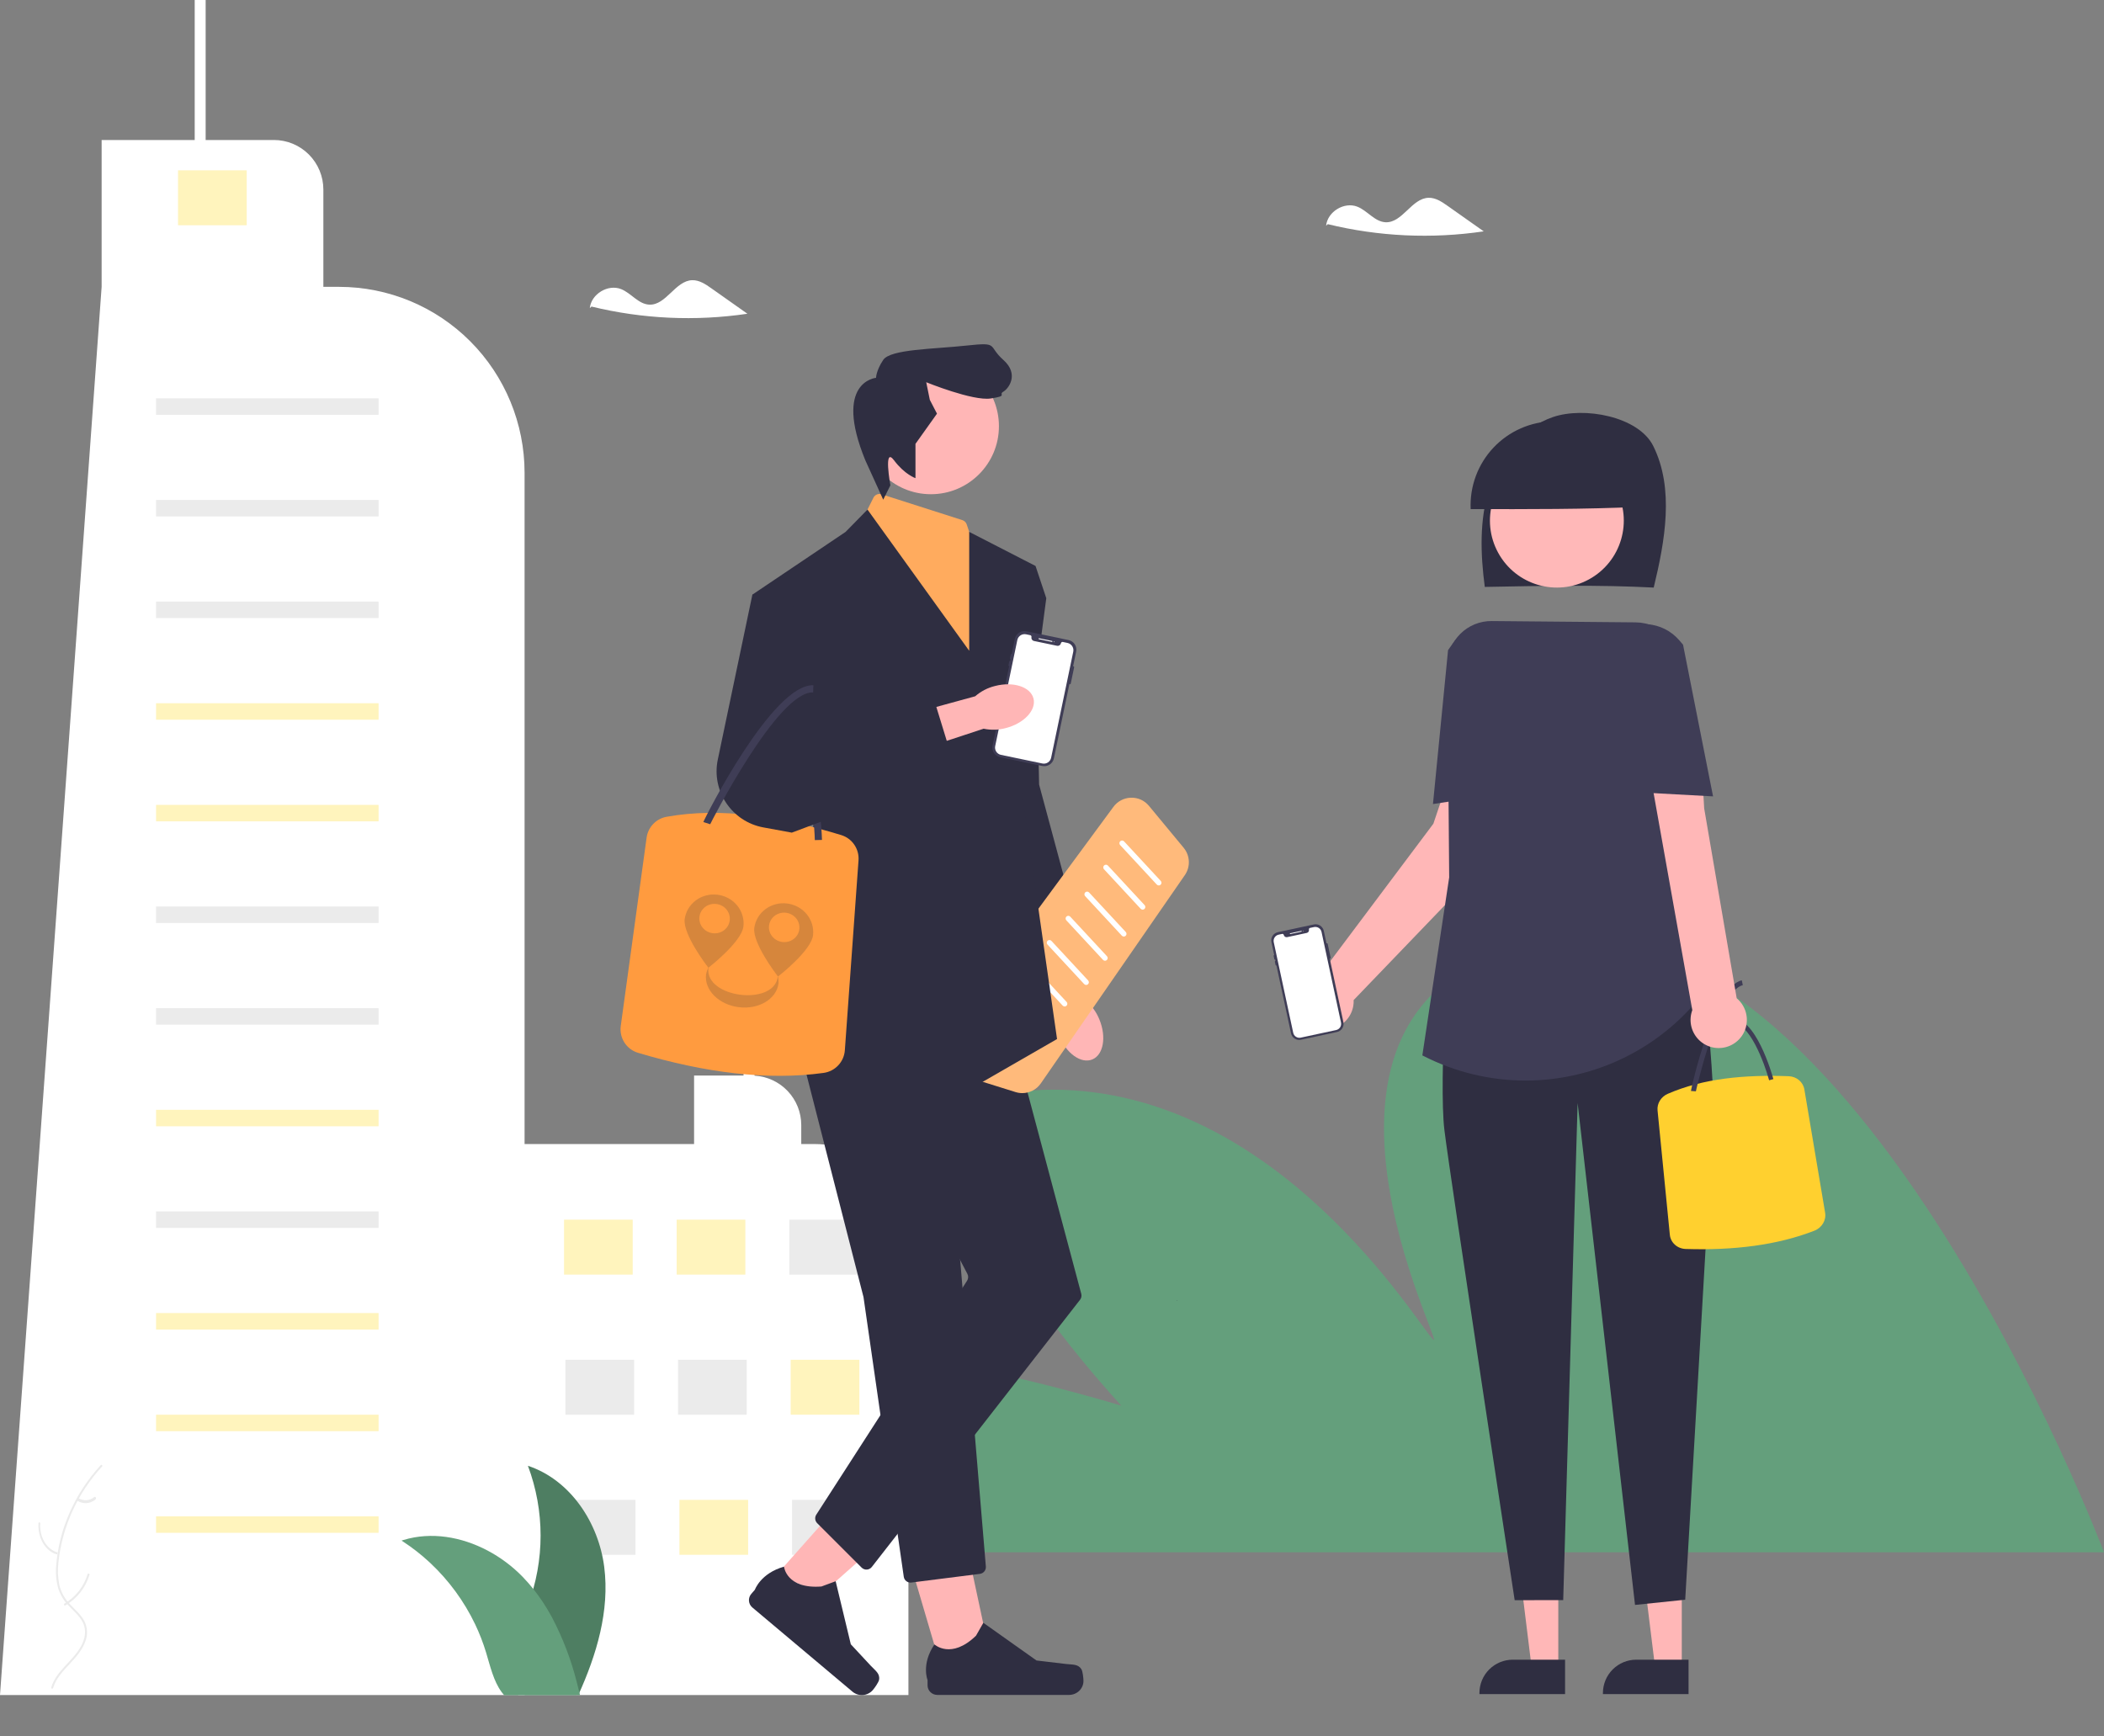
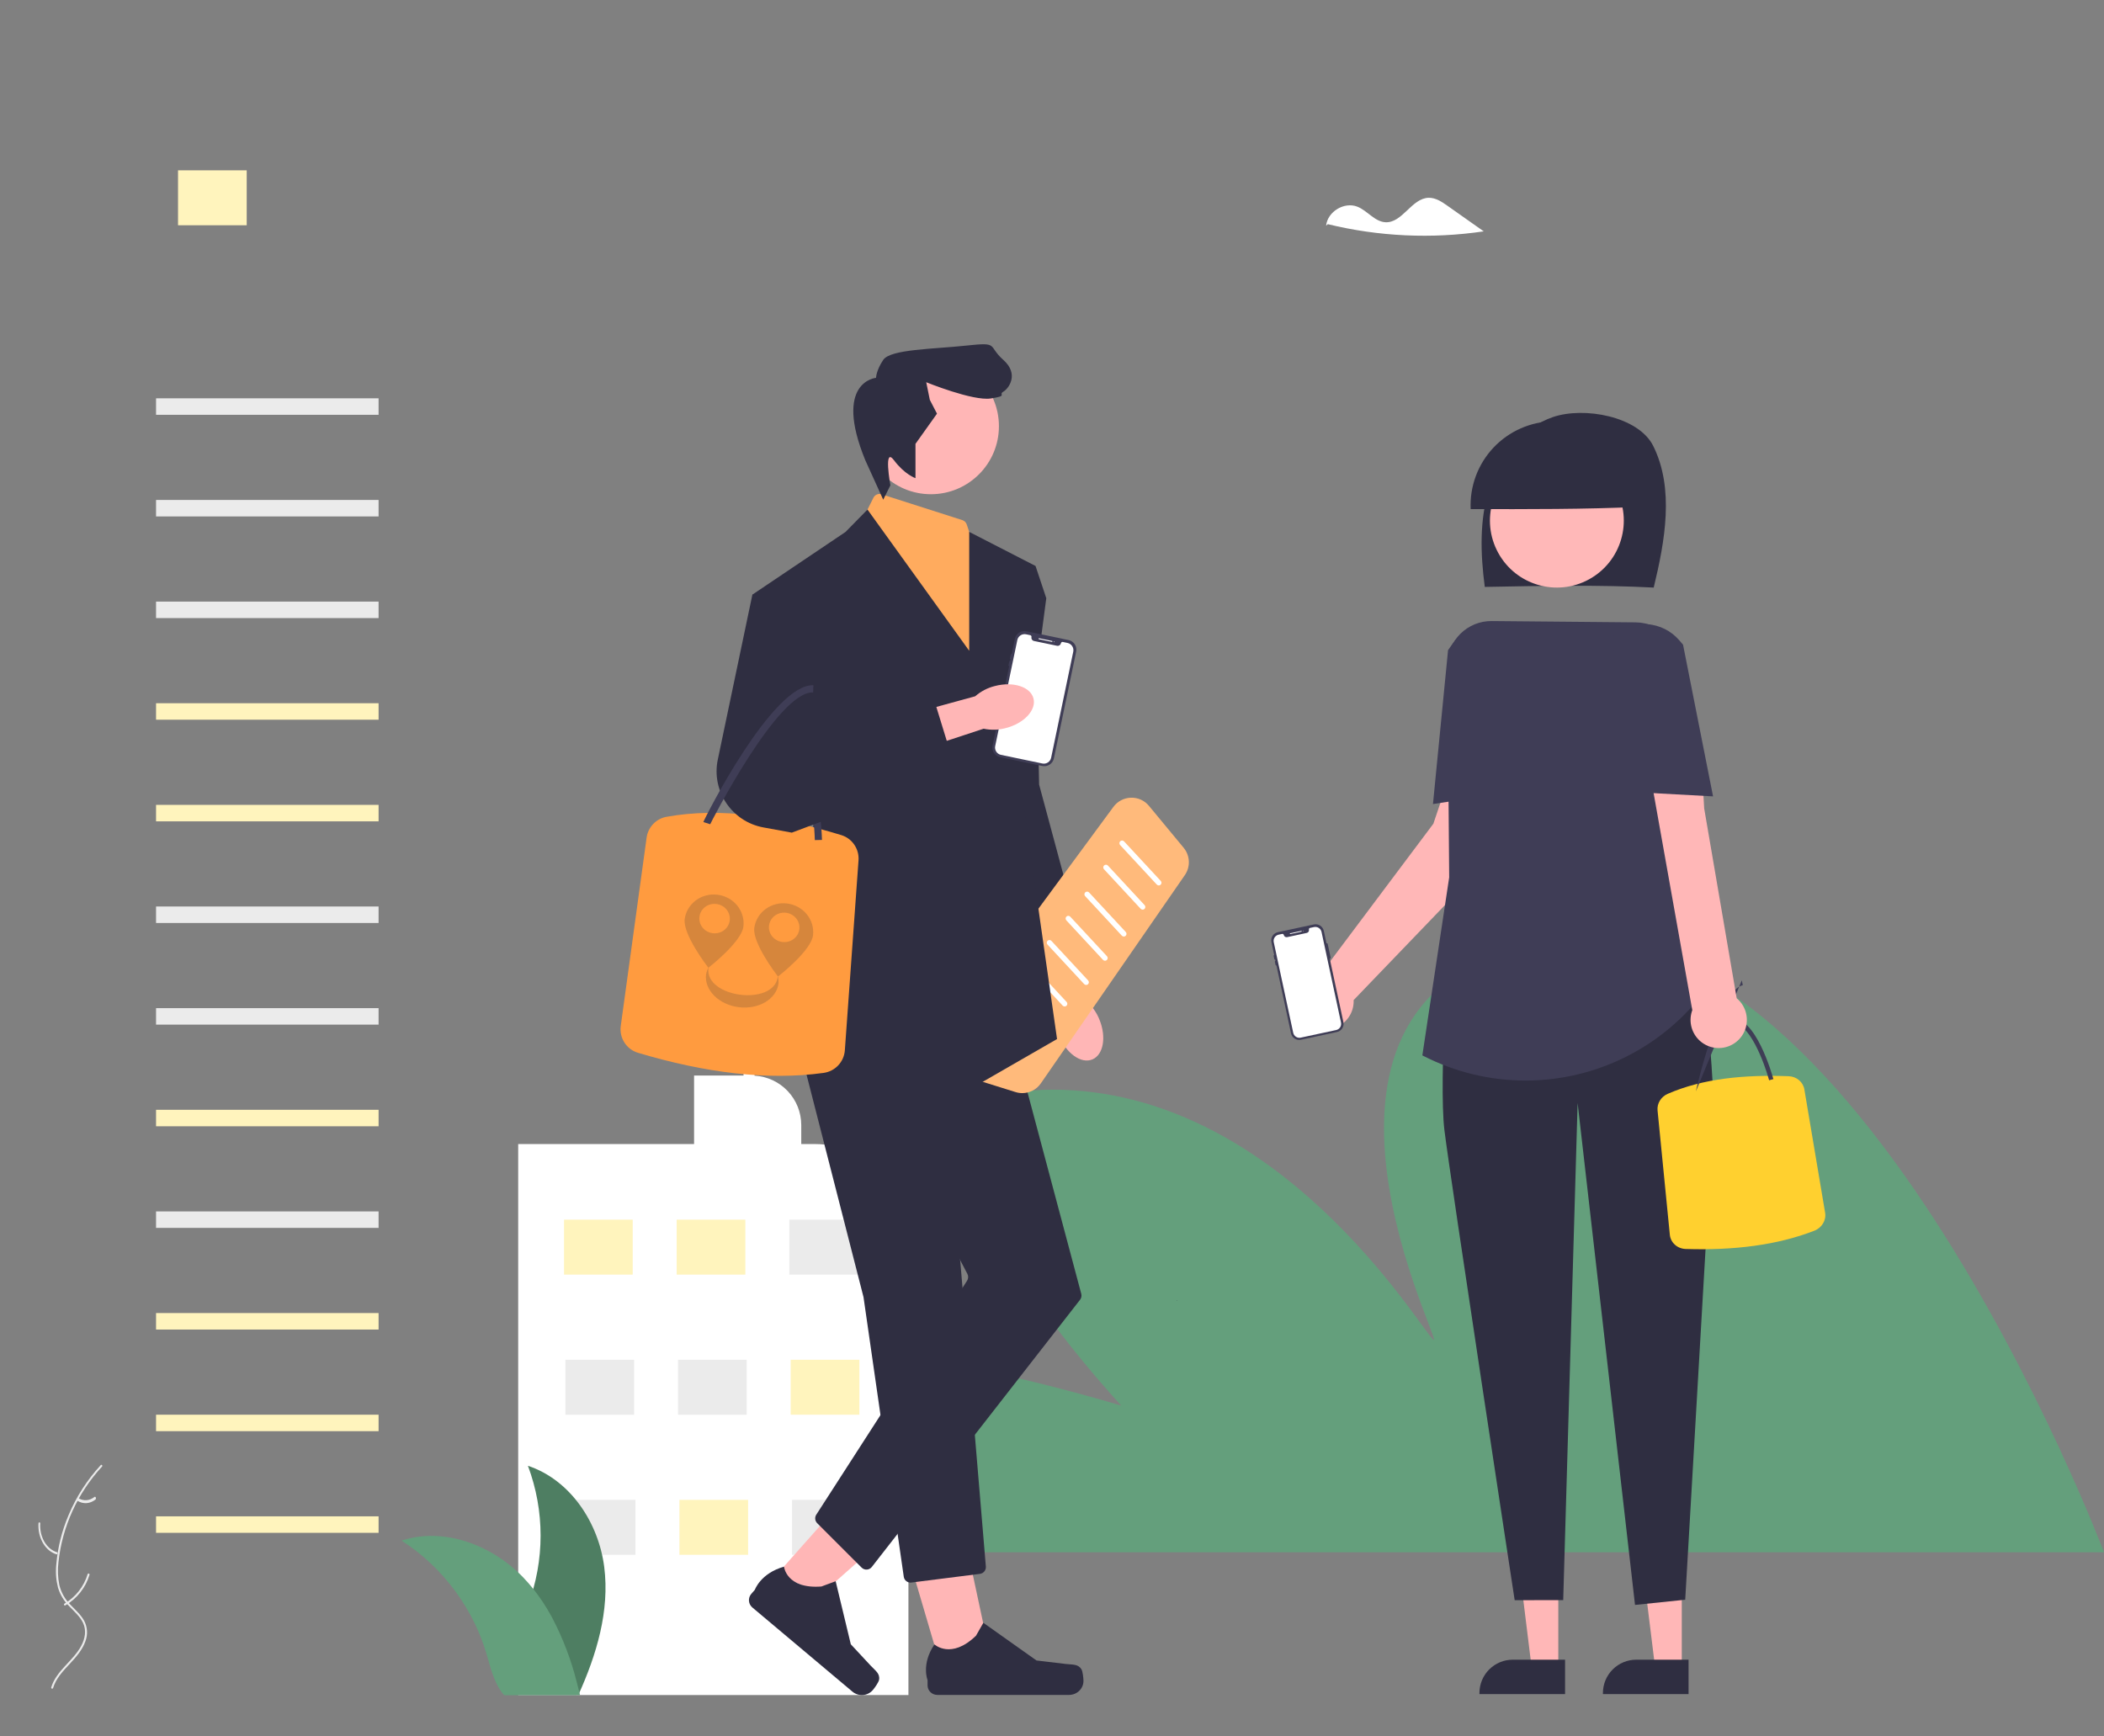
<svg xmlns="http://www.w3.org/2000/svg" width="309" height="255" viewBox="0 0 309 255" fill="none">
  <rect x="0" y="0" width="309" height="255" fill="#808080" stroke="none" />
  <g clip-path="url(#clip0_815_5196)">
    <path d="M309 228C309 228 270.946 127.292 223.825 138.936C185.637 148.373 212.787 199.045 210.458 196.745C208.129 194.439 187.649 160.049 154.512 160.049C121.374 160.049 164.685 206.468 164.685 206.468C164.685 206.468 94.077 184.645 88.549 207.563C83.962 226.583 109.622 228.005 109.622 228.005H309V228Z" fill="#649F7C" />
  </g>
-   <path d="M49.805 42.134H47.49V27.844C47.49 25.913 46.725 24.061 45.364 22.696C44.002 21.33 42.156 20.563 40.23 20.563H30.202V0H28.594V20.563H14.925V42.134L0 248.974H77.041V69.448C77.041 62.204 74.171 55.257 69.064 50.134C63.956 45.012 57.028 42.134 49.805 42.134Z" fill="white" />
  <path d="M119.678 168.04H117.675V165.246C117.674 163.392 116.963 161.609 115.687 160.261C114.412 158.913 112.668 158.103 110.814 157.996V139.049H109.199V157.974H101.934V168.04H76.104V248.974H133.415V181.745C133.415 179.945 133.06 178.163 132.369 176.5C131.679 174.838 130.667 173.327 129.392 172.054C128.116 170.782 126.602 169.772 124.935 169.084C123.269 168.395 121.482 168.04 119.678 168.04Z" fill="white" />
  <path d="M55.6 58.505H22.918V60.926H55.6V58.505Z" fill="#EBEBEB" />
  <path d="M55.6 73.434H22.918V75.855H55.6V73.434Z" fill="#EBEBEB" />
  <path d="M55.6 88.363H22.918V90.784H55.6V88.363Z" fill="#EBEBEB" />
  <path d="M55.6 103.292H22.918V105.712H55.6V103.292Z" fill="#FFF4BD" />
  <path d="M55.6 118.221H22.918V120.642H55.6V118.221Z" fill="#FFF4BD" />
  <path d="M55.6 133.149H22.918V135.57H55.6V133.149Z" fill="#EBEBEB" />
  <path d="M55.6 148.078H22.918V150.499H55.6V148.078Z" fill="#EBEBEB" />
  <path d="M55.6 163.009H22.918V165.43H55.6V163.009Z" fill="#FFF4BD" />
  <path d="M55.6 177.935H22.918V180.356H55.6V177.935Z" fill="#EBEBEB" />
  <path d="M55.6 192.864H22.918V195.285H55.6V192.864Z" fill="#FFF4BD" />
  <path d="M55.6 207.794H22.918V210.215H55.6V207.794Z" fill="#FFF4BD" />
  <path d="M55.6 222.723H22.918V225.144H55.6V222.723Z" fill="#FFF4BD" />
  <path d="M92.922 179.146H82.835V187.216H92.922V179.146Z" fill="#FFF4BD" />
  <path d="M109.465 179.146H99.378V187.216H109.465V179.146Z" fill="#FFF4BD" />
  <path d="M126.01 179.146H115.923V187.216H126.01V179.146Z" fill="#EBEBEB" />
  <path d="M93.128 199.725H83.04V207.794H93.128V199.725Z" fill="#EBEBEB" />
  <path d="M109.666 199.725H99.579V207.794H109.666V199.725Z" fill="#EBEBEB" />
  <path d="M126.21 199.725H116.123V207.794H126.21V199.725Z" fill="#FFF4BD" />
  <path d="M93.326 220.302H83.239V228.372H93.326V220.302Z" fill="#EBEBEB" />
  <path d="M109.872 220.302H99.785V228.372H109.872V220.302Z" fill="#FFF4BD" />
  <path d="M126.41 220.302H116.323V228.372H126.41V220.302Z" fill="#EBEBEB" />
  <path d="M36.233 25.017H26.146V33.087H36.233V25.017Z" fill="#FFF4BD" />
  <path d="M14.992 215.403C11.386 219.314 9.145 224.224 8.587 229.437C8.446 230.558 8.489 231.692 8.713 232.8C8.967 233.871 9.514 234.858 10.296 235.656C11.009 236.415 11.829 237.111 12.34 238.024C12.594 238.495 12.742 239.013 12.775 239.543C12.808 240.074 12.724 240.605 12.53 241.102C12.079 242.353 11.191 243.373 10.287 244.341C9.283 245.416 8.222 246.516 7.795 247.941C7.744 248.114 7.47 248.026 7.522 247.854C8.264 245.375 10.75 243.967 11.936 241.734C12.489 240.693 12.722 239.483 12.203 238.383C11.749 237.422 10.904 236.703 10.175 235.941C9.4 235.173 8.832 234.234 8.52 233.204C8.238 232.111 8.15 230.98 8.26 229.859C8.467 227.331 9.083 224.85 10.086 222.507C11.215 219.827 12.81 217.354 14.801 215.194C14.924 215.061 15.114 215.271 14.992 215.403H14.992Z" fill="#EBEBEB" />
  <path d="M8.29 228.3C7.49 228.057 6.786 227.467 6.303 226.634C5.819 225.802 5.588 224.781 5.65 223.755C5.663 223.548 5.922 223.564 5.909 223.772C5.849 224.727 6.065 225.677 6.516 226.451C6.968 227.225 7.625 227.772 8.371 227.993C8.533 228.041 8.451 228.348 8.29 228.3H8.29Z" fill="#EBEBEB" />
  <path d="M9.469 235.541C11.112 234.574 12.325 233.031 12.866 231.221C12.92 231.041 13.199 231.133 13.146 231.312C12.579 233.195 11.313 234.797 9.601 235.8C9.438 235.896 9.306 235.636 9.469 235.541Z" fill="#EBEBEB" />
  <path d="M11.489 220.037C11.864 220.27 12.277 220.377 12.691 220.349C13.105 220.322 13.507 220.161 13.862 219.88C14.043 219.735 14.191 220.121 14.01 220.265C13.617 220.573 13.173 220.75 12.715 220.782C12.258 220.814 11.801 220.698 11.386 220.446C11.345 220.427 11.312 220.388 11.292 220.337C11.273 220.287 11.269 220.228 11.281 220.174C11.295 220.12 11.325 220.075 11.364 220.05C11.402 220.024 11.448 220.019 11.489 220.037H11.489Z" fill="#EBEBEB" />
  <path d="M88.739 230.159C87.918 223.728 83.827 217.391 77.532 215.298C80.015 221.918 80.014 229.18 77.531 235.799C76.564 238.348 75.215 241.086 76.125 243.655C76.691 245.254 78.076 246.477 79.624 247.242C81.172 248.007 82.891 248.371 84.587 248.728L84.921 248.997C87.614 243.072 89.56 236.59 88.739 230.159Z" fill="#4E7E62" />
  <path d="M58.972 226.284C59.069 226.347 59.166 226.41 59.263 226.476C60.563 227.33 61.792 228.288 62.937 229.341C63.027 229.421 63.117 229.504 63.204 229.586C65.936 232.152 68.167 235.203 69.784 238.582C70.426 239.928 70.964 241.32 71.395 242.747C71.99 244.718 72.477 246.902 73.654 248.514C73.775 248.683 73.907 248.845 74.048 248.999H84.685C84.709 248.987 84.733 248.977 84.757 248.965L85.182 248.984C85.165 248.909 85.146 248.832 85.129 248.756C85.119 248.713 85.107 248.669 85.097 248.625C85.09 248.596 85.083 248.567 85.078 248.541C85.075 248.531 85.073 248.521 85.07 248.514C85.066 248.487 85.058 248.463 85.053 248.439C84.947 248.005 84.837 247.571 84.723 247.137C84.723 247.135 84.723 247.135 84.721 247.132C83.89 243.817 82.668 240.613 81.081 237.586C81.032 237.496 80.984 237.404 80.93 237.314C80.195 235.974 79.352 234.697 78.409 233.494C77.89 232.837 77.338 232.207 76.756 231.605C75.248 230.055 73.505 228.751 71.592 227.741C67.776 225.729 63.36 224.958 59.282 226.187C59.178 226.219 59.076 226.25 58.972 226.284Z" fill="#649F7C" />
-   <path d="M104.47 42.345C103.627 41.75 102.705 41.13 101.674 41.154C99.177 41.215 97.831 44.874 95.338 44.745C93.747 44.663 92.692 43.048 91.211 42.462C89.283 41.699 86.83 43.191 86.62 45.253L86.867 45.027C94.361 46.853 102.137 47.213 109.767 46.084C108.002 44.838 106.236 43.592 104.47 42.345Z" fill="white" />
  <path d="M212.606 30.243C211.763 29.648 210.841 29.027 209.81 29.052C207.314 29.112 205.968 32.771 203.474 32.643C201.884 32.561 200.828 30.945 199.347 30.359C197.419 29.597 194.966 31.088 194.756 33.151L195.003 32.924C202.497 34.751 210.274 35.11 217.904 33.982C216.138 32.736 214.372 31.489 212.606 30.243Z" fill="white" />
  <path d="M172.839 191.067C172.86 191.054 172.877 191.036 172.89 191.014C172.902 190.992 172.909 190.968 172.91 190.943C172.889 190.961 172.869 190.981 172.848 190.998C172.845 191.022 172.844 191.044 172.839 191.067Z" fill="#2F2E41" />
  <path d="M155.564 152.186C156.615 154.749 158.789 156.283 160.419 155.614C162.05 154.945 162.519 152.325 161.467 149.763C161.061 148.733 160.414 147.816 159.581 147.088L154.99 136.288L149.968 138.55L155.027 148.957C154.945 150.061 155.129 151.168 155.564 152.186Z" fill="#FFB6B6" />
  <path d="M138.242 245.077L145.303 242.656L140.421 219.848L131.6 222.509L138.242 245.077Z" fill="#FFB6B6" />
  <path d="M114.08 231.278L120.737 234.058L135.399 221.041L128.394 215.151L114.08 231.278Z" fill="#FFB6B6" />
  <path d="M147.693 150.982C148.115 151.016 148.47 151.312 148.579 151.722L158.797 190.039C158.878 190.341 158.812 190.664 158.62 190.911L128.037 230.159C127.667 230.634 126.966 230.677 126.541 230.252L120.015 223.727C119.682 223.394 119.627 222.874 119.882 222.478L142.028 188.114C142.223 187.811 142.24 187.427 142.073 187.108L122.918 150.538C122.553 149.841 123.099 149.015 123.883 149.078L147.693 150.982Z" fill="#2F2E41" />
  <path d="M116.975 147.283C116.347 147.319 115.907 147.919 116.064 148.529L126.817 190.517L132.73 231.596C132.808 232.137 133.304 232.515 133.846 232.446L143.915 231.171C144.446 231.104 144.83 230.629 144.786 230.095L141.03 185.253L134.34 147.175C134.253 146.676 133.805 146.321 133.298 146.35L116.975 147.283Z" fill="#2F2E41" />
  <path d="M144.712 84.184L147.344 83.131V83.131C150.442 87.95 152.146 93.532 152.268 99.26L152.608 115.242L159.978 142.615L151.555 145.773L141.027 111.557L144.712 84.184Z" fill="#2F2E41" />
  <path d="M150.143 160.559C149.812 160.559 149.476 160.509 149.146 160.406L140.188 157.607C139.152 157.283 138.364 156.506 138.026 155.474C137.687 154.442 137.863 153.349 138.507 152.474L163.518 118.517C164.128 117.689 165.067 117.197 166.095 117.169C167.13 117.137 168.089 117.577 168.744 118.37L173.842 124.531C174.784 125.67 174.855 127.315 174.015 128.532L152.863 159.126C152.23 160.042 151.21 160.559 150.143 160.559H150.143Z" fill="#FFBA7B" />
  <path d="M170.183 130.056C170.077 130.056 169.971 130.014 169.894 129.93L164.503 124.119C164.354 123.959 164.364 123.709 164.524 123.561C164.684 123.413 164.934 123.422 165.082 123.582L170.473 129.393C170.621 129.553 170.612 129.803 170.452 129.951C170.376 130.022 170.279 130.056 170.183 130.056Z" fill="white" />
  <path d="M167.813 133.612C167.707 133.612 167.602 133.569 167.524 133.485L162.133 127.675C161.985 127.515 161.994 127.265 162.154 127.116C162.314 126.968 162.564 126.977 162.712 127.137L168.103 132.948C168.251 133.108 168.242 133.358 168.082 133.506C168.006 133.577 167.91 133.612 167.813 133.612Z" fill="white" />
  <path d="M165.047 137.562C164.941 137.562 164.836 137.519 164.758 137.435L159.367 131.625C159.219 131.465 159.228 131.215 159.388 131.066C159.548 130.918 159.798 130.927 159.946 131.088L165.337 136.898C165.485 137.058 165.476 137.308 165.316 137.456C165.24 137.527 165.144 137.562 165.047 137.562Z" fill="white" />
  <path d="M162.284 141.118C162.178 141.118 162.072 141.075 161.995 140.991L156.604 135.181C156.456 135.021 156.465 134.771 156.625 134.622C156.785 134.474 157.035 134.483 157.183 134.644L162.574 140.454C162.722 140.614 162.713 140.864 162.553 141.013C162.477 141.083 162.38 141.118 162.284 141.118Z" fill="white" />
  <path d="M159.517 144.673C159.411 144.673 159.305 144.63 159.228 144.546L153.837 138.736C153.688 138.576 153.698 138.326 153.858 138.177C154.018 138.029 154.268 138.038 154.416 138.199L159.807 144.009C159.955 144.169 159.946 144.419 159.786 144.567C159.71 144.638 159.613 144.673 159.517 144.673Z" fill="white" />
  <path d="M156.357 147.833C156.251 147.833 156.145 147.79 156.067 147.706L150.677 141.896C150.528 141.736 150.538 141.486 150.698 141.337C150.857 141.189 151.108 141.198 151.256 141.359L156.646 147.169C156.795 147.329 156.785 147.579 156.626 147.728C156.55 147.798 156.453 147.833 156.357 147.833Z" fill="white" />
  <path d="M158.824 245.187C159.018 245.504 159.121 246.528 159.121 246.897C159.121 248.032 158.173 248.952 157.002 248.952L137.67 248.954C136.871 248.954 136.224 248.326 136.224 247.552L136.224 246.772C136.224 246.772 135.267 244.427 137.236 241.536C137.236 241.536 139.683 243.799 143.34 240.254L144.418 238.36L152.224 243.893L156.551 244.409C157.498 244.522 158.337 244.392 158.824 245.187Z" fill="#2F2E41" />
  <path d="M129.103 246.734C129.038 247.103 128.43 247.959 128.182 248.244C127.422 249.119 126.085 249.223 125.195 248.474L110.498 236.114C109.891 235.604 109.82 234.706 110.338 234.109L110.861 233.507C110.861 233.507 111.706 231.085 115.14 230.114C115.14 230.114 115.483 233.425 120.639 233.027L122.728 232.255L124.953 241.516L127.896 244.681C128.54 245.373 129.266 245.809 129.103 246.734L129.103 246.734Z" fill="#2F2E41" />
  <path d="M136.718 72.592C142.234 72.592 146.706 68.12 146.706 62.604C146.706 57.088 142.234 52.616 136.718 52.616C131.201 52.616 126.729 57.088 126.729 62.604C126.729 68.12 131.201 72.592 136.718 72.592Z" fill="#FFB6B6" />
  <path d="M128.274 73.106C128.494 72.665 129.003 72.45 129.473 72.6L141.334 76.396C141.637 76.493 141.877 76.73 141.978 77.032L143.34 81.12C143.377 81.231 143.395 81.348 143.391 81.466L142.947 96.577C142.92 97.493 141.776 97.893 141.184 97.193L125.924 79.16C125.666 78.854 125.615 78.424 125.793 78.066L128.274 73.106Z" fill="#FFAB5E" />
  <path d="M152.082 83.13L142.341 78.124V95.588L127.403 74.846L124.182 78.129L110.496 87.341L119.444 114.188V127.348L112.075 148.404L137.869 162.617L155.24 152.616L149.976 115.767L153.661 87.868L152.082 83.13Z" fill="#2F2E41" />
  <path d="M134.45 70.234V65.194L137.609 60.759L136.556 58.728L136.03 56.142C136.03 56.142 142.873 58.931 145.505 58.529C148.137 58.127 146.558 57.994 147.347 57.534C148.137 57.074 149.716 54.96 147.347 52.859C144.979 50.757 146.815 50.231 141.949 50.757C137.082 51.284 130.766 51.284 129.713 52.863C128.66 54.442 128.66 55.495 128.66 55.495C128.66 55.495 122.343 56.021 127.081 67.602L129.713 73.393L130.766 71.287C130.766 71.287 129.713 65.497 131.292 67.602C132.871 69.708 134.45 70.234 134.45 70.234Z" fill="#2F2E41" />
  <path d="M153.081 112.509L146.882 111.216C146.51 111.138 146.185 110.916 145.977 110.598C145.769 110.28 145.695 109.893 145.773 109.522L149.047 93.831C149.124 93.459 149.347 93.134 149.664 92.926C149.982 92.718 150.369 92.644 150.741 92.721L156.94 94.015C157.311 94.093 157.637 94.315 157.845 94.633C158.053 94.95 158.126 95.337 158.049 95.709L154.775 111.4C154.697 111.772 154.475 112.097 154.157 112.305C153.84 112.513 153.452 112.586 153.081 112.509Z" fill="#3F3D56" />
  <path d="M156.78 94.437L156.09 94.293C156.029 94.281 155.964 94.293 155.912 94.327C155.859 94.362 155.822 94.415 155.809 94.477C155.783 94.603 155.708 94.713 155.6 94.784C155.493 94.854 155.361 94.879 155.236 94.853L151.861 94.149C151.735 94.122 151.625 94.047 151.554 93.939C151.484 93.832 151.459 93.701 151.485 93.575C151.498 93.513 151.486 93.449 151.451 93.396C151.417 93.344 151.363 93.307 151.301 93.294L150.693 93.167C150.411 93.109 150.117 93.164 149.876 93.322C149.636 93.48 149.467 93.727 149.408 94.008L146.157 109.588C146.099 109.87 146.154 110.163 146.312 110.404C146.47 110.645 146.717 110.814 146.998 110.873L153.086 112.143C153.368 112.201 153.661 112.146 153.902 111.988C154.143 111.83 154.312 111.583 154.371 111.302L157.622 95.722C157.68 95.44 157.624 95.147 157.467 94.906C157.309 94.665 157.062 94.496 156.78 94.437Z" fill="white" />
  <path d="M154.481 94.282L152.577 93.885C152.559 93.881 152.543 93.87 152.533 93.855C152.523 93.839 152.519 93.82 152.523 93.802C152.527 93.784 152.538 93.769 152.553 93.758C152.568 93.748 152.587 93.745 152.605 93.749L154.509 94.146C154.518 94.148 154.527 94.151 154.534 94.156C154.542 94.162 154.548 94.168 154.553 94.176C154.558 94.183 154.562 94.192 154.564 94.201C154.565 94.21 154.565 94.219 154.563 94.228C154.561 94.237 154.558 94.246 154.553 94.253C154.547 94.261 154.541 94.267 154.533 94.272C154.526 94.277 154.517 94.281 154.508 94.282C154.499 94.284 154.49 94.284 154.481 94.282Z" fill="white" />
  <path d="M154.761 94.316C154.784 94.335 154.818 94.331 154.836 94.308C154.855 94.285 154.851 94.251 154.828 94.233C154.805 94.214 154.772 94.217 154.753 94.24C154.734 94.264 154.738 94.297 154.761 94.316Z" fill="white" />
-   <path d="M157.103 100.507C157.07 100.5 157.042 100.48 157.024 100.453C157.005 100.425 156.999 100.391 157.006 100.359L157.505 97.965C157.508 97.949 157.515 97.934 157.524 97.92C157.533 97.907 157.545 97.895 157.559 97.886C157.573 97.877 157.588 97.871 157.604 97.867C157.62 97.864 157.637 97.865 157.653 97.868C157.669 97.871 157.685 97.878 157.698 97.887C157.712 97.896 157.723 97.908 157.732 97.922C157.741 97.936 157.748 97.951 157.751 97.968C157.754 97.984 157.753 98 157.75 98.016L157.251 100.41C157.244 100.442 157.224 100.471 157.197 100.489C157.169 100.507 157.135 100.513 157.103 100.507Z" fill="#3F3D56" />
  <path d="M148.417 96.847C148.384 96.841 148.356 96.821 148.338 96.794C148.32 96.766 148.313 96.732 148.32 96.7L148.433 96.156C148.44 96.123 148.46 96.095 148.487 96.077C148.515 96.058 148.549 96.052 148.581 96.059C148.614 96.066 148.642 96.085 148.66 96.113C148.679 96.14 148.685 96.174 148.678 96.207L148.565 96.751C148.558 96.783 148.539 96.811 148.511 96.83C148.483 96.848 148.449 96.854 148.417 96.847Z" fill="#3F3D56" />
  <path d="M148.207 97.855C148.174 97.848 148.146 97.829 148.128 97.801C148.11 97.773 148.103 97.739 148.11 97.707L148.223 97.163C148.227 97.147 148.233 97.132 148.242 97.118C148.252 97.104 148.263 97.093 148.277 97.084C148.291 97.075 148.306 97.068 148.323 97.065C148.339 97.062 148.355 97.062 148.371 97.066C148.388 97.069 148.403 97.076 148.416 97.085C148.43 97.094 148.442 97.106 148.451 97.12C148.46 97.133 148.466 97.149 148.469 97.165C148.472 97.181 148.472 97.198 148.468 97.214L148.355 97.758C148.348 97.79 148.329 97.819 148.301 97.837C148.273 97.855 148.239 97.862 148.207 97.855Z" fill="#3F3D56" />
  <path d="M147.732 106.936C150.412 106.238 152.224 104.289 151.779 102.584C151.335 100.878 148.802 100.062 146.122 100.761C145.047 101.025 144.051 101.543 143.218 102.271L131.9 105.371L133.468 110.651L144.459 107.034C145.542 107.263 146.664 107.229 147.732 106.936Z" fill="#FFB6B6" />
  <path d="M126.085 126.371L124.077 154.268C123.954 155.975 122.65 157.358 120.954 157.591C112.693 158.728 103.541 157.578 93.689 154.633C91.991 154.126 90.927 152.444 91.168 150.689L94.962 123.037C95.175 121.487 96.36 120.246 97.9 119.97C105.917 118.534 114.578 119.921 123.546 122.657C125.154 123.148 126.206 124.694 126.085 126.371Z" fill="#FF9B3F" />
  <path opacity="0.2" d="M112.946 135.934C112.999 135.509 113.182 135.11 113.471 134.788C113.76 134.466 114.142 134.234 114.569 134.123C114.996 134.011 115.448 134.025 115.869 134.163C116.29 134.3 116.66 134.554 116.934 134.894C117.207 135.234 117.37 135.643 117.404 136.07C117.437 136.498 117.338 136.924 117.121 137.296C116.903 137.667 116.575 137.966 116.18 138.156C115.784 138.346 115.339 138.418 114.899 138.362C114.309 138.288 113.772 137.99 113.405 137.535C113.039 137.08 112.874 136.504 112.946 135.934ZM102.723 134.645C102.777 134.22 102.959 133.821 103.248 133.499C103.537 133.177 103.919 132.945 104.346 132.834C104.773 132.722 105.226 132.736 105.647 132.874C106.068 133.011 106.438 133.265 106.711 133.605C106.984 133.945 107.148 134.354 107.181 134.782C107.214 135.209 107.116 135.635 106.898 136.007C106.68 136.378 106.353 136.677 105.957 136.867C105.562 137.057 105.116 137.129 104.676 137.073C104.086 136.999 103.549 136.701 103.183 136.246C102.817 135.791 102.651 135.215 102.723 134.645ZM119.403 137.384C119.532 136.283 119.206 135.175 118.496 134.299C117.786 133.423 116.749 132.851 115.611 132.708C114.473 132.564 113.326 132.861 112.421 133.533C111.515 134.205 110.924 135.198 110.777 136.296C110.498 138.504 113.958 143.046 114.238 143.409C114.231 143.428 114.227 143.448 114.225 143.469C113.673 147.843 103.491 146.559 104.042 142.185C104.045 142.165 104.046 142.15 104.046 142.138C104.251 141.979 108.897 138.344 109.18 136.095C109.31 134.995 108.984 133.886 108.273 133.01C107.563 132.134 106.526 131.563 105.388 131.419C104.25 131.276 103.104 131.572 102.198 132.244C101.293 132.916 100.702 133.909 100.554 135.007C100.275 137.225 103.768 141.799 104.02 142.126C103.872 142.437 103.763 142.764 103.694 143.1C103.404 145.401 105.551 147.566 108.49 147.937C111.429 148.307 114.046 146.743 114.336 144.442C114.352 144.103 114.328 143.764 114.267 143.429C114.427 143.305 119.12 139.645 119.405 137.384" fill="#333333" />
  <path d="M114.152 109.073C118.399 109.253 119.571 119.473 119.666 123.395L120.719 123.37C120.704 122.754 120.284 108.285 114.197 108.021" fill="#3F3D56" />
  <path d="M116.288 87.87L110.497 87.343L105.419 111.562C104.452 116.177 107.477 120.682 112.114 121.533L116.288 122.299L140.412 113.267L137.136 102.609L120.287 106.246L116.288 87.87Z" fill="#2F2E41" />
  <path d="M119.46 100.651C113.462 100.394 103.474 120.194 103.298 120.745L104.302 121.065C104.342 120.937 114.216 101.48 119.415 101.703" fill="#3F3D56" />
  <path d="M219.053 125.824L218.549 116.364L213.458 112.228L210.509 120.988L194.015 142.987C193.235 143.112 192.507 143.458 191.918 143.983C191.328 144.509 190.902 145.192 190.688 145.953C190.475 146.713 190.484 147.519 190.714 148.274C190.944 149.03 191.386 149.704 191.987 150.216C192.589 150.728 193.324 151.057 194.106 151.165C194.889 151.272 195.686 151.153 196.403 150.822C197.12 150.491 197.727 149.961 198.152 149.296C198.577 148.63 198.803 147.857 198.803 147.067C198.803 147.011 198.797 146.957 198.794 146.902L219.053 125.824Z" fill="#FFB7B7" />
  <path d="M196.354 151.583L191.058 152.721C190.741 152.789 190.409 152.728 190.136 152.552C189.864 152.375 189.672 152.098 189.604 151.781L186.724 138.376C186.656 138.058 186.717 137.727 186.893 137.454C187.07 137.181 187.347 136.99 187.664 136.921L192.96 135.784C193.277 135.716 193.609 135.777 193.882 135.953C194.154 136.129 194.346 136.406 194.415 136.724L197.294 150.129C197.362 150.446 197.301 150.778 197.125 151.05C196.949 151.323 196.671 151.515 196.354 151.583Z" fill="#3F3D56" />
  <path d="M192.981 136.169L192.391 136.296C192.339 136.307 192.293 136.339 192.263 136.384C192.234 136.429 192.224 136.484 192.235 136.537C192.258 136.644 192.238 136.757 192.178 136.849C192.118 136.941 192.024 137.006 191.917 137.03L189.034 137.649C188.926 137.672 188.814 137.651 188.721 137.592C188.629 137.532 188.564 137.438 188.541 137.33C188.53 137.278 188.498 137.232 188.453 137.203C188.407 137.173 188.353 137.163 188.3 137.175L187.78 137.286C187.539 137.338 187.329 137.484 187.195 137.691C187.062 137.897 187.016 138.149 187.067 138.39L189.926 151.699C189.978 151.94 190.123 152.15 190.33 152.284C190.537 152.417 190.789 152.464 191.029 152.412L196.23 151.295C196.471 151.243 196.681 151.098 196.815 150.891C196.948 150.684 196.994 150.433 196.943 150.192L194.084 136.882C194.032 136.642 193.887 136.431 193.68 136.298C193.473 136.164 193.221 136.118 192.981 136.169Z" fill="white" />
  <path d="M191.127 136.846L189.501 137.195C189.485 137.198 189.469 137.196 189.456 137.187C189.443 137.178 189.433 137.165 189.43 137.15C189.427 137.134 189.43 137.118 189.438 137.105C189.447 137.092 189.46 137.082 189.476 137.079L191.102 136.73C191.11 136.728 191.118 136.728 191.125 136.729C191.133 136.73 191.141 136.733 191.147 136.738C191.154 136.742 191.159 136.747 191.164 136.754C191.168 136.76 191.172 136.767 191.173 136.775C191.175 136.783 191.175 136.791 191.173 136.798C191.172 136.806 191.169 136.813 191.165 136.82C191.161 136.827 191.155 136.832 191.149 136.837C191.142 136.841 191.135 136.844 191.127 136.846Z" fill="white" />
  <path d="M191.357 136.774C191.381 136.781 191.406 136.766 191.413 136.742C191.419 136.717 191.405 136.692 191.38 136.686C191.356 136.679 191.331 136.694 191.324 136.718C191.317 136.743 191.332 136.768 191.357 136.774Z" fill="white" />
  <path d="M195.34 140.802C195.312 140.808 195.283 140.802 195.259 140.787C195.235 140.772 195.219 140.747 195.213 140.72L194.773 138.675C194.77 138.661 194.77 138.647 194.773 138.633C194.775 138.619 194.78 138.606 194.788 138.594C194.796 138.582 194.805 138.572 194.817 138.564C194.829 138.556 194.842 138.55 194.855 138.547C194.869 138.544 194.883 138.544 194.897 138.547C194.911 138.549 194.924 138.555 194.936 138.562C194.948 138.57 194.958 138.58 194.966 138.592C194.974 138.603 194.98 138.616 194.983 138.63L195.422 140.675C195.428 140.702 195.422 140.731 195.407 140.755C195.392 140.779 195.367 140.796 195.34 140.802Z" fill="#3F3D56" />
  <path d="M187.277 140.955C187.249 140.961 187.22 140.955 187.197 140.94C187.173 140.924 187.156 140.9 187.15 140.873L187.05 140.408C187.044 140.38 187.05 140.351 187.065 140.327C187.08 140.303 187.105 140.287 187.132 140.281C187.16 140.275 187.189 140.28 187.213 140.296C187.237 140.311 187.253 140.335 187.259 140.363L187.359 140.828C187.365 140.855 187.36 140.884 187.344 140.908C187.329 140.932 187.305 140.949 187.277 140.955Z" fill="#3F3D56" />
  <path d="M187.46 141.815C187.432 141.821 187.404 141.815 187.38 141.8C187.356 141.785 187.339 141.76 187.333 141.733L187.233 141.268C187.23 141.254 187.23 141.24 187.233 141.226C187.235 141.212 187.24 141.199 187.248 141.187C187.256 141.176 187.265 141.165 187.277 141.157C187.289 141.149 187.302 141.144 187.315 141.141C187.329 141.138 187.343 141.138 187.357 141.14C187.371 141.143 187.384 141.148 187.396 141.156C187.408 141.163 187.418 141.173 187.426 141.185C187.434 141.196 187.44 141.209 187.442 141.223L187.542 141.688C187.548 141.716 187.543 141.745 187.528 141.768C187.512 141.792 187.488 141.809 187.46 141.815Z" fill="#3F3D56" />
  <path d="M228.857 245.052L224.956 245.052L223.101 230.006L228.857 230.007L228.857 245.052Z" fill="#FFB7B7" />
  <path d="M229.852 248.833L217.274 248.833V248.674C217.275 247.375 217.79 246.13 218.708 245.212C219.626 244.294 220.872 243.778 222.17 243.778H222.17L229.852 243.779L229.852 248.833Z" fill="#2F2E41" />
  <path d="M246.992 245.052L243.091 245.052L241.235 230.006L246.992 230.007L246.992 245.052Z" fill="#FFB7B7" />
  <path d="M247.987 248.833L235.41 248.833V248.674C235.41 247.375 235.926 246.13 236.844 245.212C237.762 244.294 239.007 243.778 240.305 243.778H240.305L247.987 243.779L247.987 248.833Z" fill="#2F2E41" />
  <path d="M242.869 86.305C244.52 79.486 245.919 71.795 242.805 65.515C240.644 61.158 232.65 59.69 228.067 61.26C223.484 62.83 220.171 67.089 218.714 71.733C217.257 76.376 217.426 81.38 218.061 86.207C226.489 86.046 234.917 85.884 242.869 86.305Z" fill="#2F2E41" />
  <path d="M233.362 85.099C238.124 82.495 239.875 76.524 237.271 71.761C234.667 66.998 228.696 65.248 223.933 67.851C219.171 70.455 217.42 76.426 220.024 81.189C222.627 85.952 228.599 87.702 233.362 85.099Z" fill="#FFB8B8" />
  <path d="M240.66 74.451C240.691 72.796 240.39 71.153 239.773 69.618C239.157 68.082 238.238 66.687 237.072 65.514C235.905 64.34 234.515 63.414 232.983 62.788C231.451 62.163 229.81 61.852 228.155 61.874C226.501 61.896 224.868 62.25 223.353 62.915C221.839 63.581 220.473 64.544 219.338 65.747C218.203 66.951 217.321 68.37 216.745 69.921C216.17 71.472 215.911 73.123 215.986 74.776C224.398 74.794 232.81 74.812 240.66 74.451Z" fill="#2F2E41" />
  <path d="M212.864 135.686C212.864 135.686 211.264 158.916 212.132 166.002C213 173.088 222.45 235.039 222.45 235.039L229.578 235.026L231.695 162.021L240.124 235.735L247.496 234.969L251.678 162.863C251.678 162.863 251.022 135.868 245.692 133.161L212.864 135.686Z" fill="#2F2E41" />
  <path d="M224.045 158.714C218.81 158.712 213.65 157.462 208.993 155.069L208.891 155.017L212.831 128.872L212.575 97.713C212.568 96.858 212.732 96.01 213.056 95.219C213.38 94.427 213.859 93.709 214.464 93.104C215.069 92.499 215.789 92.022 216.58 91.698C217.372 91.375 218.22 91.212 219.075 91.22L240.218 91.414C241.154 91.423 242.078 91.624 242.933 92.005C243.788 92.386 244.556 92.939 245.188 93.629C245.82 94.32 246.303 95.133 246.607 96.018C246.912 96.904 247.031 97.842 246.957 98.775L244.978 123.755L251.521 144.029L250.384 145.541C247.318 149.631 243.342 152.951 238.77 155.237C234.198 157.523 229.157 158.714 224.045 158.714Z" fill="#3F3D56" />
  <path d="M264.995 160.017L268.043 178.129C268.23 179.238 267.567 180.337 266.458 180.77C261.054 182.878 254.686 183.678 247.563 183.452C246.336 183.413 245.35 182.52 245.236 181.361L243.434 163.106C243.333 162.083 243.938 161.094 244.935 160.66C250.127 158.402 256.2 157.835 262.693 158.076C263.857 158.12 264.812 158.929 264.995 160.017Z" fill="#FFD02F" />
  <path d="M254.239 150.32C256.815 149.805 259.14 156.175 259.819 158.672L260.446 158.5C260.34 158.107 257.792 148.904 254.099 149.64" fill="#3F3D56" />
-   <path d="M255.806 143.993C251.744 144.816 248.363 159.842 248.338 160.243L249.064 160.293C249.07 160.2 252.431 145.424 255.952 144.711" fill="#3F3D56" />
+   <path d="M255.806 143.993L249.064 160.293C249.07 160.2 252.431 145.424 255.952 144.711" fill="#3F3D56" />
  <path d="M210.45 118.101L212.666 95.494L213.378 94.481C213.865 93.787 214.485 93.196 215.202 92.743C215.919 92.289 216.718 91.981 217.554 91.837C218.39 91.693 219.246 91.716 220.073 91.903C220.9 92.091 221.682 92.44 222.374 92.931L222.984 93.364L222.382 116.274L210.45 118.101Z" fill="#3F3D56" />
  <path d="M255.056 146.625L250.279 118.723L249.746 109.306L242.023 111.836L248.536 148.372C248.273 149.083 248.211 149.853 248.356 150.597C248.501 151.341 248.848 152.031 249.359 152.591C249.87 153.151 250.525 153.56 251.252 153.773C251.98 153.986 252.752 153.995 253.484 153.799C254.216 153.603 254.88 153.209 255.404 152.661C255.928 152.112 256.29 151.431 256.453 150.69C256.615 149.95 256.57 149.179 256.324 148.462C256.077 147.745 255.639 147.11 255.056 146.625V146.625Z" fill="#FFB7B7" />
  <path d="M251.585 116.973L239.532 116.318L236.7 93.576L236.975 93.337C237.654 92.748 238.442 92.299 239.295 92.016C240.148 91.733 241.048 91.621 241.944 91.686C242.84 91.752 243.714 91.994 244.517 92.398C245.319 92.802 246.034 93.361 246.619 94.042L247.177 94.691L247.185 94.732L251.585 116.973Z" fill="#3F3D56" />
  <defs>
    <clipPath id="clip0_815_5196">
      <rect width="221" height="90" fill="white" transform="translate(88 138)" />
    </clipPath>
  </defs>
</svg>